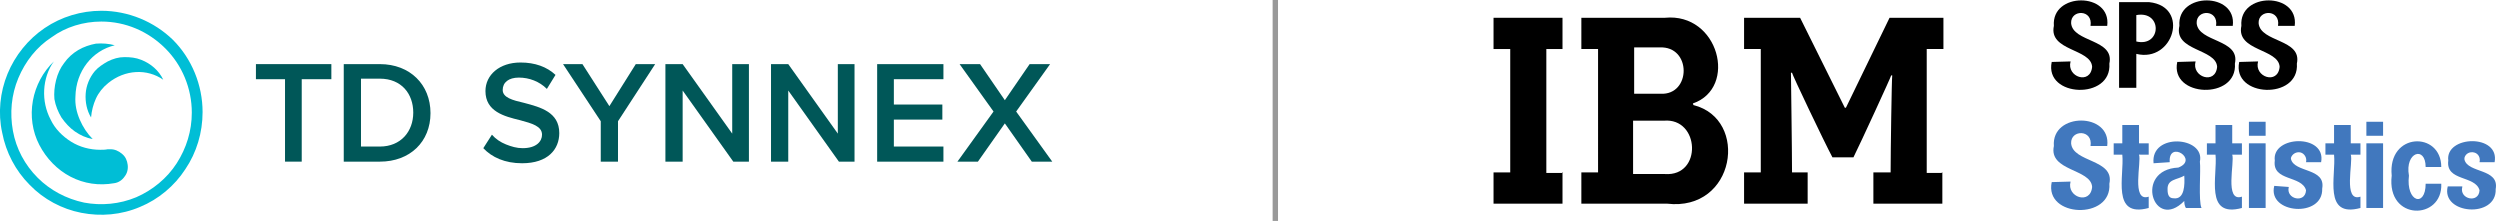
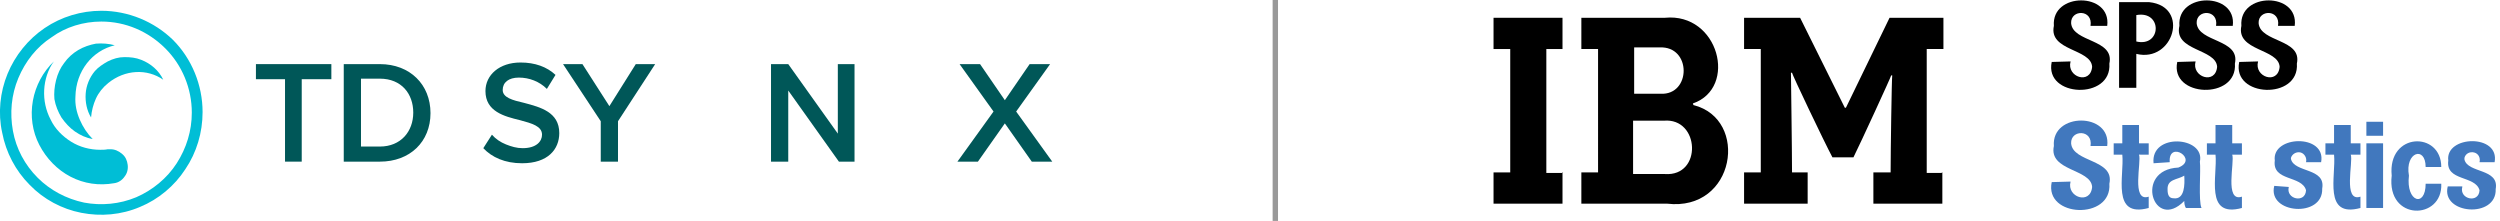
<svg xmlns="http://www.w3.org/2000/svg" version="1.1" id="图层_1" x="0px" y="0px" viewBox="0 0 464 41" style="enable-background:new 0 0 464 41;" xml:space="preserve">
  <style type="text/css">
	.st0{fill:#4178BE;}
	.st1{fill:#00BED6;}
	.st2{fill:#005758;}
	.st3{fill-rule:evenodd;clip-rule:evenodd;fill:#999999;}
</style>
  <path d="M384.3,11.4c-0.8,2.9,3.7,4.4,4,1c-0.2-3.4-8.1-2.9-7.1-7.6c-0.5-6.3,10.7-6.3,9.9,0H388c0.5-3.1-3.7-3.1-3.6-0.5  c0.3,3.6,8.1,2.9,7.1,7.5c0.5,6.8-12.1,6.3-10.7-0.3L384.3,11.4L384.3,11.4z" />
  <path d="M393.2,0.4h5.7c7.6,0.8,4.5,11.3-2.4,9.6v6.3h-3.2V0.4H393.2z M396.5,7.7c4.7,1.1,4.9-5.8,0-4.9V7.7z" />
  <path d="M407.5,11.4c-0.8,2.9,3.7,4.4,4,1c-0.2-3.4-8.1-2.9-7-7.6c-0.5-6.3,10.7-6.3,9.9,0h-3.1c0.5-3.1-3.7-3.1-3.6-0.5  c0.3,3.6,8.1,2.9,7.1,7.5c0.5,6.8-12.1,6.3-10.7-0.3L407.5,11.4L407.5,11.4z" />
  <path d="M419.1,11.4c-0.8,2.9,3.7,4.4,4,1C422.9,9,415,9.5,416,4.8c-0.5-6.3,10.7-6.3,9.9,0h-3.1c0.5-3.1-3.7-3.1-3.6-0.5  c0.3,3.6,8.1,2.9,7.1,7.5c0.5,6.8-12.1,6.3-10.7-0.3L419.1,11.4L419.1,11.4z" />
  <path class="st0" d="M384.3,33.7c-0.8,2.9,3.7,4.4,4,1c-0.2-3.4-8.1-2.9-7.1-7.6c-0.5-6.3,10.7-6.3,9.9,0H388  c0.5-3.1-3.7-3.1-3.6-0.5c0.3,3.6,8.1,2.9,7.1,7.5c0.5,6.8-12.1,6.3-10.7-0.3L384.3,33.7L384.3,33.7z" />
  <path class="st0" d="M393.9,23.2h3.1v3.4h1.8v2.1H397c0.5,1.3-1.5,8.9,1.8,7.8v2.1c-7,1.9-4.5-6-4.9-9.9h-1.6v-2.1h1.6V23.2z" />
  <path class="st0" d="M399.7,30.3c-0.6-5.7,9.6-5,8.6-0.3c0.2,1.6-0.3,7.3,0.3,8.6h-2.9c-0.2-0.3-0.3-0.8-0.3-1.3  c-5.7,5.8-9.4-5.8-1.1-6.2c3.9-1.5-1.9-5.2-1.6-1L399.7,30.3z M405.4,32.6c-1.3,0.8-3.2,0.6-3.1,2.6c0,1,0.3,1.6,1.1,1.6  C405.5,37.1,405.5,34.2,405.4,32.6z" />
  <path class="st0" d="M411.2,23.2h3.1v3.4h1.8v2.1h-1.8c0.5,1.3-1.5,8.9,1.8,7.8v2.1c-7,1.9-4.5-6-4.9-9.9h-1.6v-2.1h1.6V23.2z" />
-   <path class="st0" d="M417.4,22.6h3.1v2.6h-3.1V22.6z M417.4,26.6h3.1v12h-3.1V26.6z" />
  <path class="st0" d="M424.8,34.7c-0.6,2.3,3.1,3.1,3.2,0.6c-0.8-2.8-6.3-1.6-5.8-5.5c-0.6-4.7,9.6-5,8.6,0.3H428  c0.2-0.8-0.3-1.6-1-1.8c-0.8-0.2-1.6,0.3-1.8,1v0.2c0.6,2.6,6.5,1.6,5.8,5.5c0.2,5.5-10.2,4.7-8.9-0.5L424.8,34.7z" />
  <path class="st0" d="M433.2,23.2h3.1v3.4h1.8v2.1h-1.8c0.5,1.3-1.5,8.9,1.8,7.8v2.1c-7,1.9-4.5-6-4.9-9.9h-1.6v-2.1h1.6V23.2z" />
  <path class="st0" d="M439.2,22.6h3.1v2.6h-3.1V22.6z M439.2,26.6h3.1v12h-3.1V26.6z" />
  <path class="st0" d="M450.2,31c0-4-3.9-2.8-3.1,1.6c-0.6,4.9,3.1,6,3.1,1.5h2.9c0.3,6.8-10.2,7-9.2-1.5c-0.8-8.1,9.2-8.3,9.2-1.6  C453.1,31,450.2,31,450.2,31z" />
  <path class="st0" d="M457,34.7c-0.6,2.3,3.1,3.1,3.2,0.6c-0.8-2.8-6.3-1.6-5.8-5.5c-0.6-4.7,9.6-5,8.6,0.3h-2.8  c0.2-0.8-0.2-1.6-1-1.8c-0.8-0.2-1.6,0.2-1.8,1c0,0.2,0,0.2,0,0.3c0.6,2.6,6.5,1.6,5.8,5.5c0.2,5.5-10.2,4.7-8.9-0.5h2.7V34.7z" />
  <path d="M290,32v5.8h-12.8V32h3.1V9.1h-3.1V3.3H290v5.8h-3v23h3.1V32H290z" />
  <path d="M314.3,19.5c10.4,2.6,7.8,19.8-4.9,18.3h-15.9V32h3.1V9.1h-3.1V3.3H309c10-1,13.6,13,5.2,15.9L314.3,19.5L314.3,19.5z   M308.2,17.4c5.7,0.3,5.8-8.9-0.2-8.6h-4.7v8.6H308.2L308.2,17.4z M309,32.3c7,0.5,6.5-10.5-0.2-9.9h-5.7v9.9H309z" />
  <path d="M360.5,32v5.8h-12.8V32h3.2c0-3.9,0.2-17.5,0.3-18H351c0,0.2-5.7,12.6-7,15.2h-3.9c-1.5-2.8-7.5-15.4-7.5-15.7h-0.2  c0,0.6,0.2,14.4,0.2,18.5h2.9v5.8h-11.8V32h3.1V9.1h-3.1V3.3h10.4l8.3,16.7h0.2l8.1-16.7h10v5.8h-3.1v23h2.8V32H360.5z" />
  <path class="st1" d="M10.4,14.9c0.3-1.2,0.8-2.3,1.5-3.2c0.7-1,1.6-1.8,2.6-2.4s2.2-1,3.3-1.2c1.2-0.1,2.4,0,3.5,0.3l0,0l0,0l0,0  l0,0c-4.2,1-7.2,4.8-7.3,9.5c-0.1,1.5,0.2,2.9,0.8,4.3c0.6,1.4,1.4,2.6,2.4,3.6l0,0l0,0l0,0c-1.2-0.2-2.3-0.7-3.3-1.4  c-1-0.7-1.8-1.6-2.5-2.6c-0.6-1-1.1-2.2-1.3-3.4C10,17.3,10.1,16.1,10.4,14.9" />
  <path class="st1" d="M20,11.4c1-0.5,2-0.8,3.1-0.8s2.1,0.1,3.1,0.5c1.8,0.7,3.3,2,4.1,3.7l0,0l0,0l0,0l0,0l0,0  c-3-2.1-7.1-1.9-10.2,0.6c-1,0.8-1.8,1.8-2.3,2.9s-0.8,2.3-0.9,3.5l0,0l0,0l0,0c-0.8-1.3-1.1-2.9-1-4.4s0.7-3,1.7-4.2  C18.2,12.5,19.1,11.9,20,11.4" />
  <path class="st1" d="M18.8,2c-3.7,0-7.4,1.1-10.5,3.2s-5.5,5.1-6.9,8.5s-1.8,7.3-1,10.9c0.7,3.7,2.5,7.1,5.1,9.7  c2.6,2.7,6,4.5,9.6,5.2s7.4,0.4,10.9-1.1c3.4-1.4,6.4-3.9,8.4-7c2.1-3.1,3.2-6.8,3.2-10.6c0-5-2-9.9-5.5-13.4C28.6,4,23.8,2,18.8,2  L18.8,2z M35.6,20.9c0,3.4-1,6.6-2.8,9.4s-4.5,5-7.5,6.3c-3.1,1.3-6.5,1.6-9.7,1C12.3,36.9,9.3,35.3,7,33c-2.4-2.4-4-5.4-4.6-8.7  s-0.3-6.7,1-9.8s3.4-5.8,6.2-7.6C12.2,5,15.5,4,18.8,4c4.5,0,8.7,1.8,11.9,5C33.8,12.1,35.6,16.4,35.6,20.9L35.6,20.9z" />
  <path class="st1" d="M20.5,27.7c-0.2,0-0.5,0-0.5,0c-0.5,0.1-0.9,0.1-1.4,0.1c-1.9,0-3.8-0.5-5.4-1.5s-3-2.4-3.8-4.1  c-0.9-1.7-1.3-3.6-1.2-5.5s0.7-3.8,1.8-5.3l0,0l0,0l0,0l0,0c-2,1.9-3.4,4.5-3.9,7.3S6,24.4,7.3,26.9s3.3,4.6,5.8,5.9  c2.5,1.3,5.3,1.7,8.1,1.2l0,0c0.8-0.1,1.5-0.6,1.9-1.2c0.5-0.6,0.7-1.4,0.6-2.2c-0.1-0.8-0.4-1.5-1-2C22,28,21.3,27.7,20.5,27.7  L20.5,27.7z" />
  <path class="st2" d="M52.9,30V14.7h-5.4v-2.8h14v2.8H56V30H52.9z" />
  <path class="st2" d="M63.8,30V11.9h6.7c5.6,0,9.4,3.8,9.4,9.1s-3.8,9-9.4,9H63.8z M67,27.2h3.5c3.9,0,6.2-2.8,6.2-6.3  s-2.2-6.3-6.2-6.3H67V27.2z" />
  <path class="st2" d="M91.3,25c0.7,0.8,1.6,1.4,2.6,1.8s2,0.7,3.1,0.7c2.6,0,3.6-1.3,3.6-2.5c0-1.6-1.9-2.1-4.1-2.7  c-2.9-0.7-6.4-1.6-6.4-5.4c0-3,2.6-5.3,6.5-5.3c2.7,0,4.9,0.8,6.5,2.3l-1.6,2.6c-1.4-1.4-3.3-2.1-5.2-2.1s-3,0.9-3,2.3  s1.8,1.9,4,2.4c3,0.8,6.5,1.7,6.5,5.6c0,3-2.1,5.6-6.9,5.6c-3.2,0-5.6-1.1-7.2-2.8L91.3,25z" />
  <path class="st2" d="M111.5,30v-7.5l-7-10.6h3.6l5,7.8l4.9-7.8h3.6l-6.9,10.6V30H111.5z" />
-   <path class="st2" d="M136.1,30l-9.4-13.2V30h-3.2V11.9h3.2l9.2,12.9V11.9h3.1V30H136.1z" />
  <path class="st2" d="M155.7,30l-9.4-13.2V30h-3.2V11.9h3.2l9.2,12.9V11.9h3.1V30H155.7z" />
-   <path class="st2" d="M162.8,30V11.9h12.3v2.8h-9.2v4.7h9v2.8h-9v5h9.2V30H162.8z" />
  <path class="st2" d="M191.5,30l-5-7.1l-5,7.1h-3.8l6.7-9.3l-6.3-8.8h3.8l4.6,6.7l4.6-6.7h3.8l-6.3,8.8l6.7,9.3H191.5z" />
  <path class="st3" d="M236.2,41V0h1v41H236.2z" />
</svg>